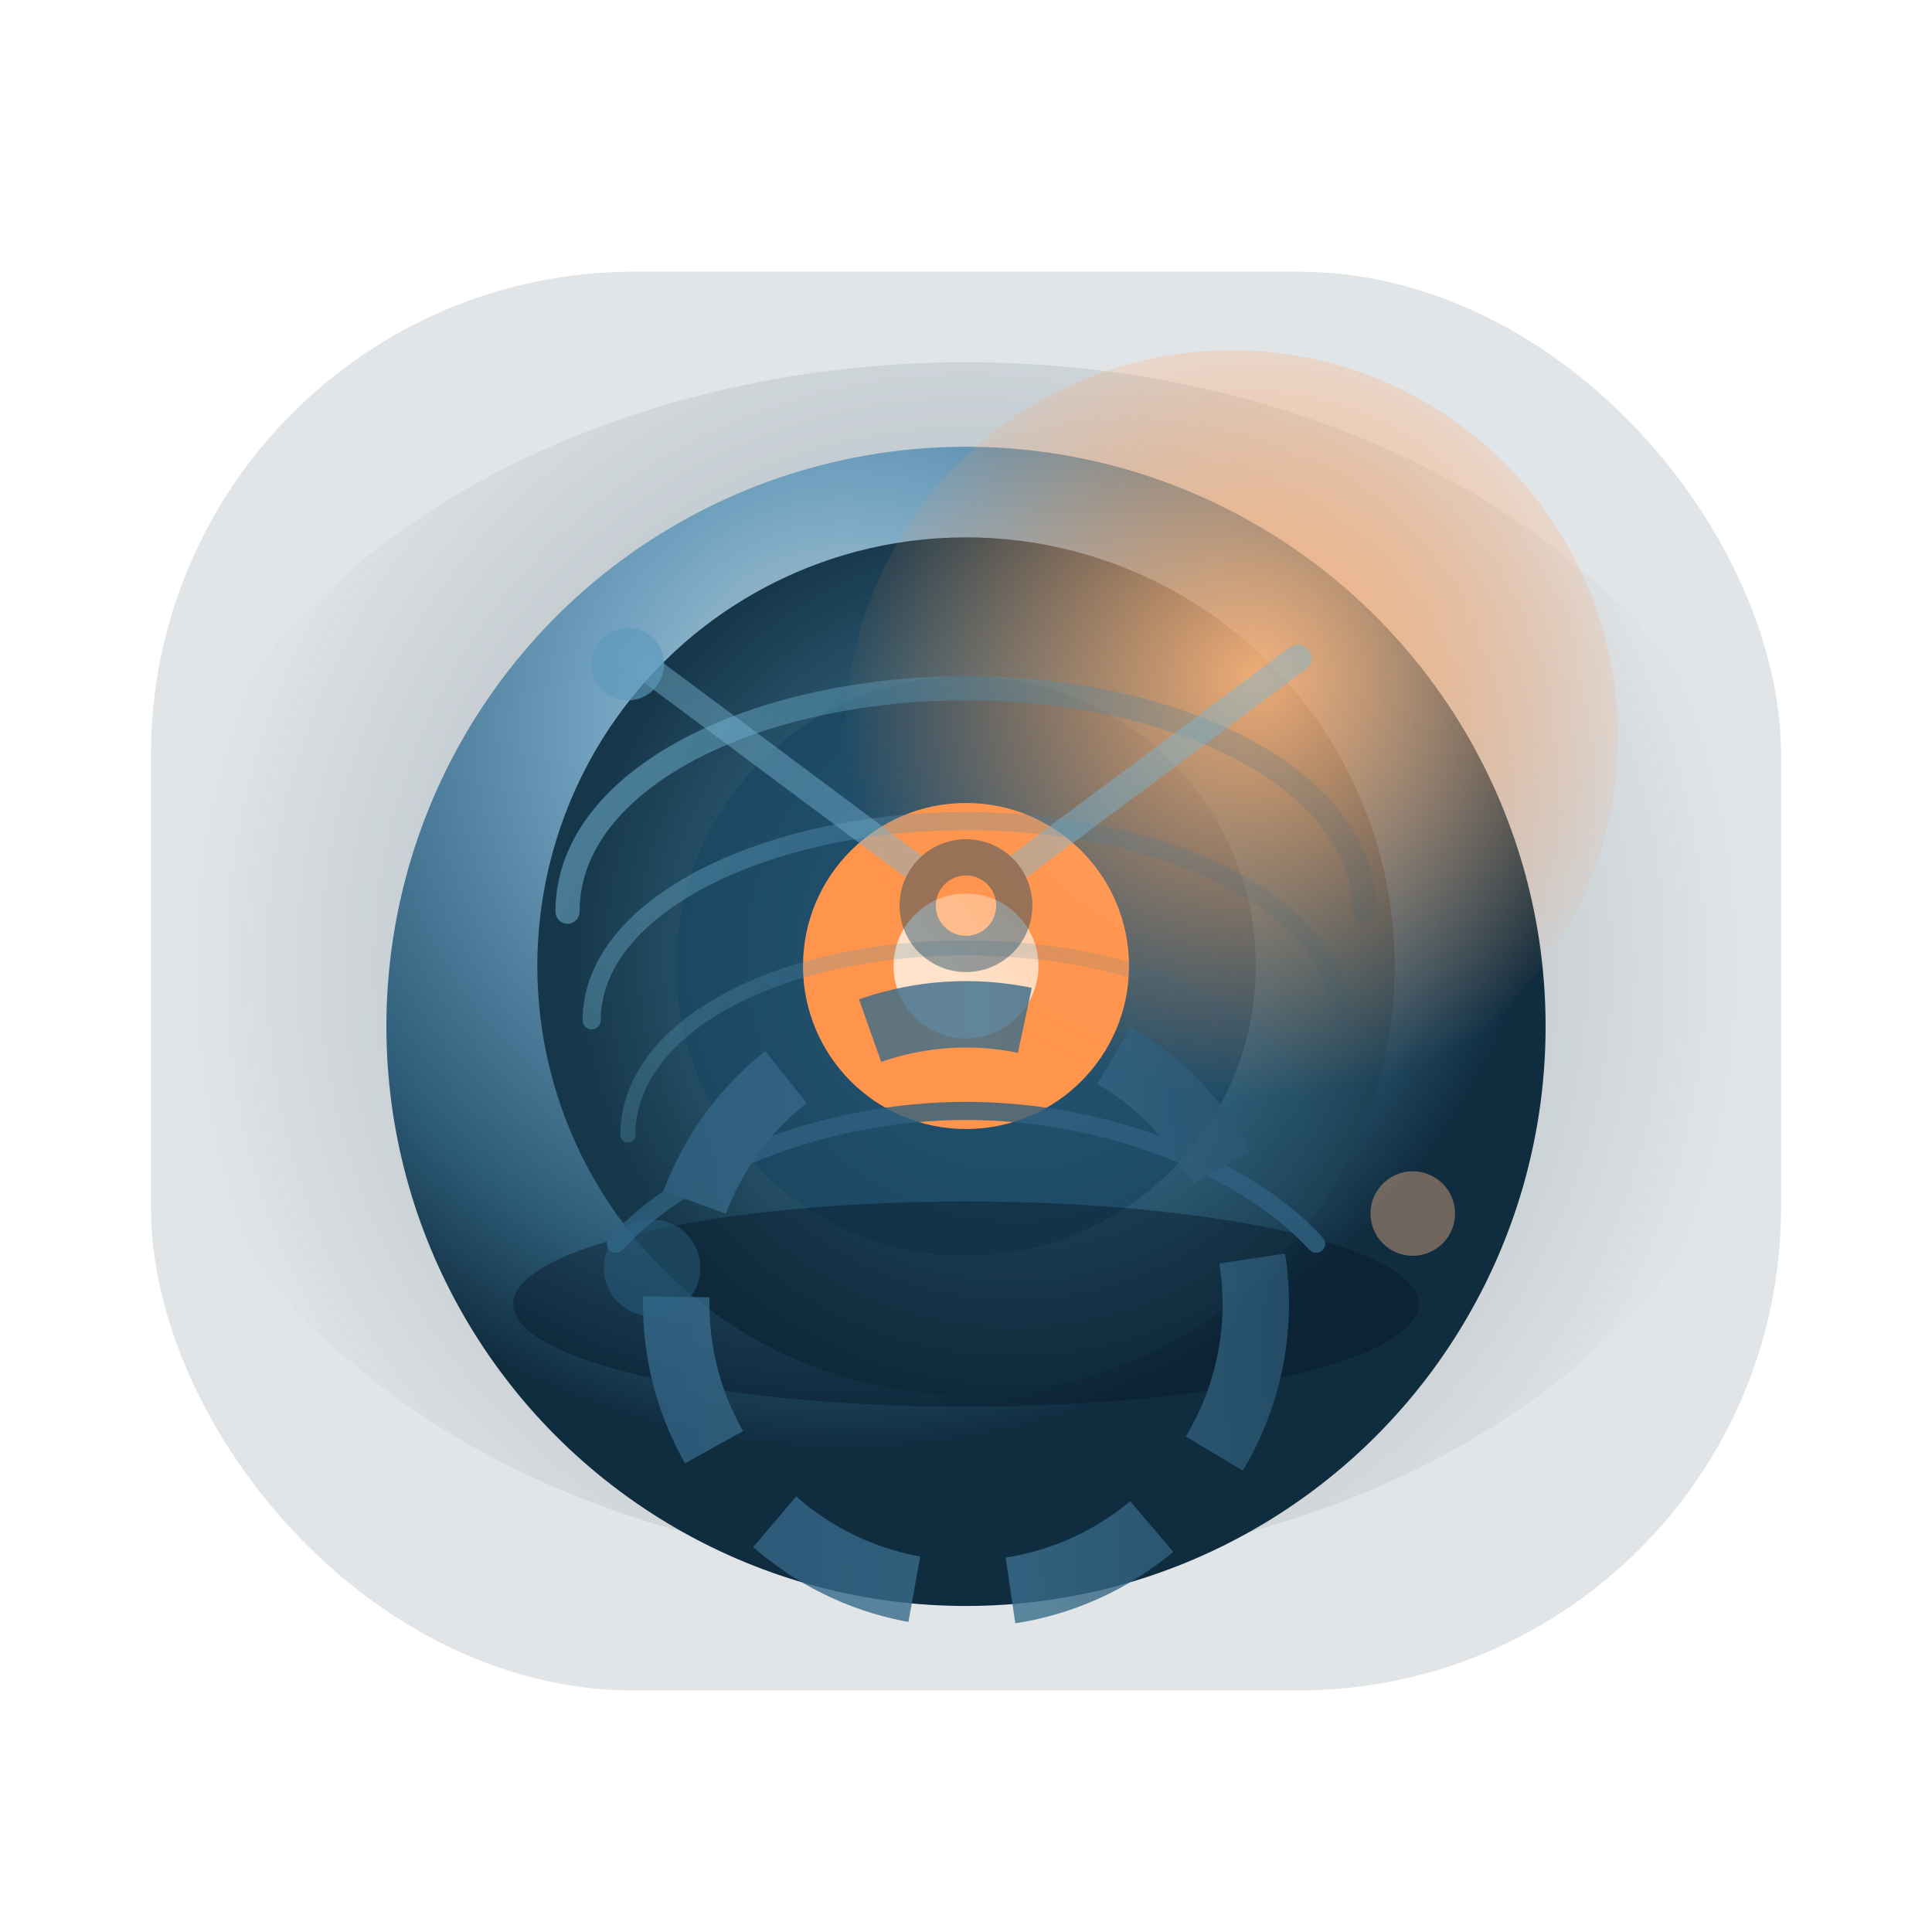
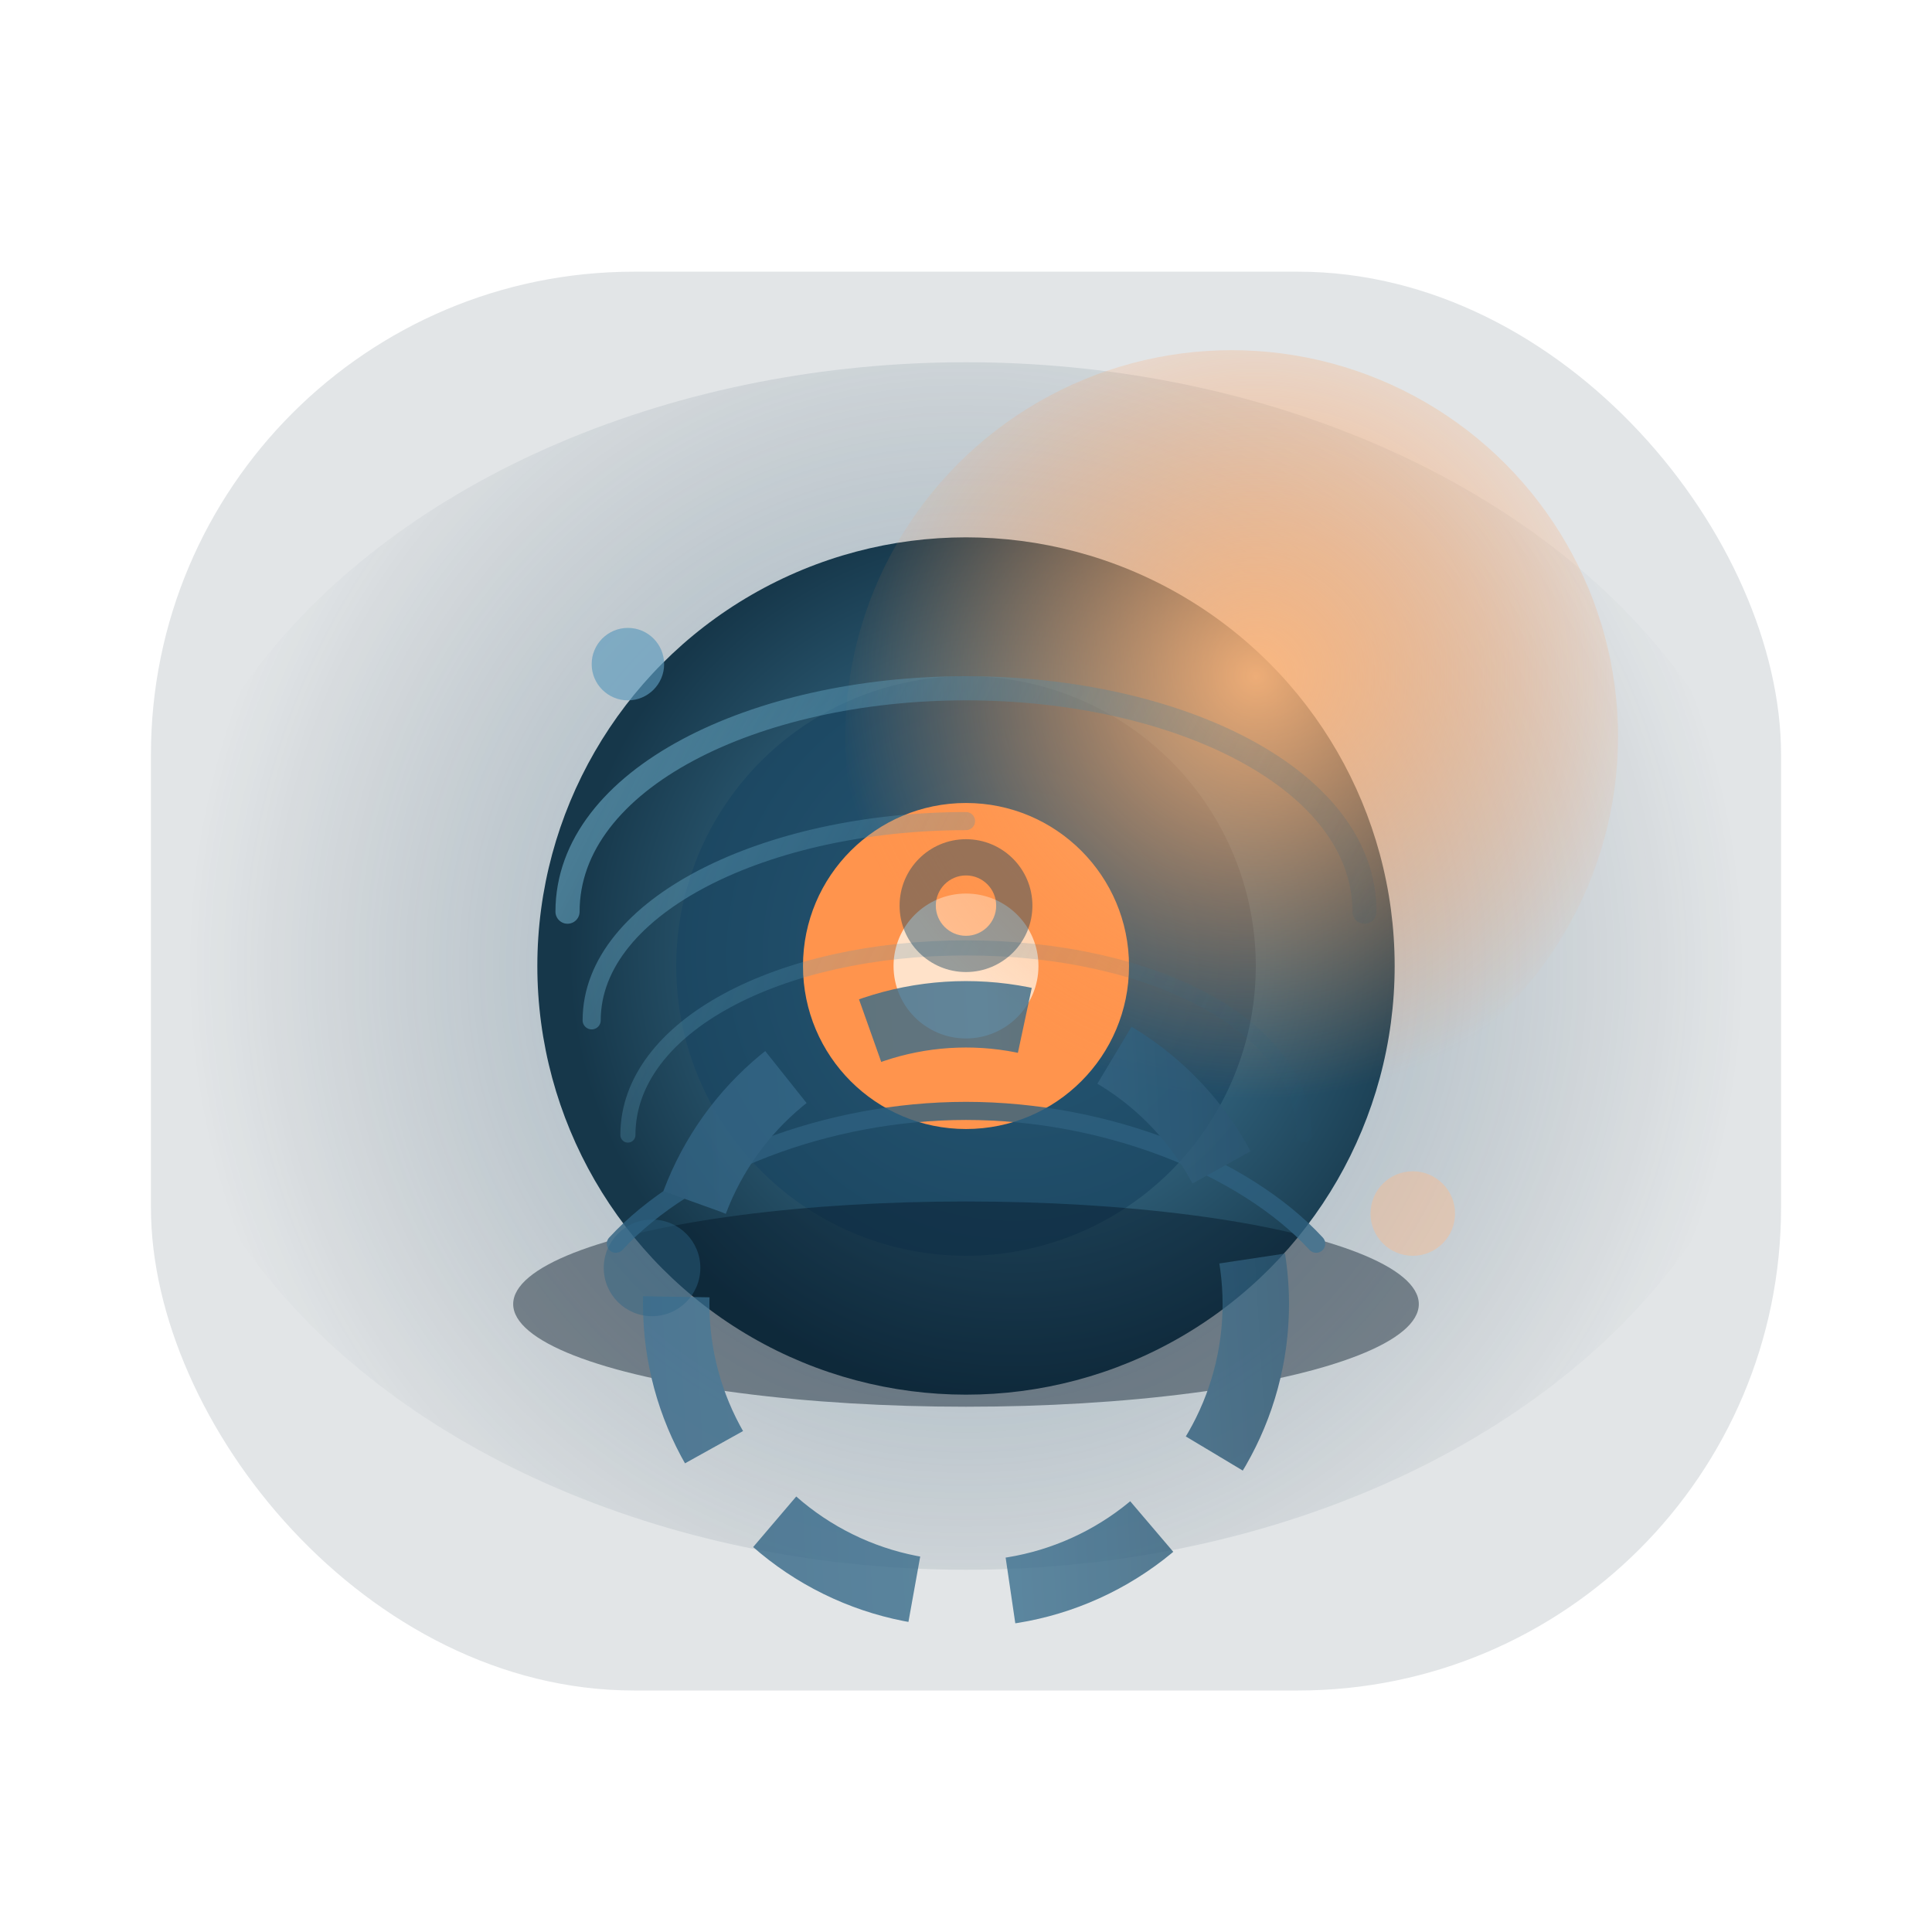
<svg xmlns="http://www.w3.org/2000/svg" width="640" height="640" viewBox="0 0 640 640" fill="none">
  <defs>
    <radialGradient id="bg-glow" cx="0" cy="0" r="1" gradientUnits="userSpaceOnUse" gradientTransform="translate(320 320) rotate(90) scale(260)">
      <stop offset="0" stop-color="#6FB7D6" stop-opacity="0.55" />
      <stop offset="0.45" stop-color="#2A5874" stop-opacity="0.25" />
      <stop offset="1" stop-color="#0A2436" stop-opacity="0" />
    </radialGradient>
    <radialGradient id="core-shell" cx="0" cy="0" r="1" gradientUnits="userSpaceOnUse" gradientTransform="translate(280 220) rotate(52) scale(240)">
      <stop offset="0" stop-color="#B9CCD9" />
      <stop offset="0.35" stop-color="#6FA0BE" />
      <stop offset="0.78" stop-color="#2F5E7A" />
      <stop offset="1" stop-color="#102D40" />
    </radialGradient>
    <radialGradient id="inner-core" cx="0" cy="0" r="1" gradientUnits="userSpaceOnUse" gradientTransform="translate(336 316) rotate(65) scale(148)">
      <stop offset="0" stop-color="#4C8DAE" />
      <stop offset="1" stop-color="#16374A" />
    </radialGradient>
    <linearGradient id="orbit" x1="160" y1="420" x2="500" y2="400" gradientUnits="userSpaceOnUse">
      <stop stop-color="#2E5E7F" />
      <stop offset="0.5" stop-color="#3A6E8D" />
      <stop offset="1" stop-color="#1D3F58" />
    </linearGradient>
    <radialGradient id="accent" cx="0" cy="0" r="1" gradientUnits="userSpaceOnUse" gradientTransform="translate(416 224) rotate(35) scale(140)">
      <stop offset="0" stop-color="#FFB67A" stop-opacity="0.92" />
      <stop offset="1" stop-color="#FF944D" stop-opacity="0" />
    </radialGradient>
    <linearGradient id="grid-line" x1="190" y1="240" x2="450" y2="370" gradientUnits="userSpaceOnUse">
      <stop stop-color="#7EC3E0" stop-opacity="0.85" />
      <stop offset="1" stop-color="#1A4F6D" stop-opacity="0.1" />
    </linearGradient>
  </defs>
  <rect x="50" y="90" width="540" height="470" rx="160" fill="#0F2233" opacity="0.12" />
  <ellipse cx="320" cy="320" rx="270" ry="200" fill="url(#bg-glow)" />
  <g filter="url(#shadow)">
-     <circle cx="320" cy="320" r="192" fill="url(#core-shell)" />
-   </g>
+     </g>
  <circle cx="320" cy="320" r="142" fill="url(#inner-core)" />
  <circle cx="320" cy="320" r="96" fill="#1A4661" opacity="0.75" />
  <circle cx="320" cy="320" r="54" fill="#FF944D" />
  <circle cx="320" cy="320" r="24" fill="#FFE2C9" />
  <circle cx="408" cy="244" r="128" fill="url(#accent)" />
  <g opacity="0.65">
    <path d="M188 302C188 258 250 228 320 228C390 228 452 258 452 302" stroke="url(#grid-line)" stroke-width="8" stroke-linecap="round" />
-     <path d="M196 338C196 300 254 272 320 272C386 272 444 300 444 338" stroke="url(#grid-line)" stroke-width="6" stroke-linecap="round" opacity="0.85" />
+     <path d="M196 338C196 300 254 272 320 272" stroke="url(#grid-line)" stroke-width="6" stroke-linecap="round" opacity="0.85" />
    <path d="M208 376C208 340 258 314 320 314C382 314 432 340 432 376" stroke="url(#grid-line)" stroke-width="5" stroke-linecap="round" opacity="0.65" />
  </g>
  <g opacity="0.8">
    <ellipse cx="320" cy="432" rx="150" ry="34" fill="#041927" opacity="0.55" />
    <path d="M204 412C228 386 274 368 320 368C366 368 412 386 436 412" stroke="#2E607F" stroke-width="6" stroke-linecap="round" />
    <circle cx="320" cy="432" r="96" stroke="url(#orbit)" stroke-width="22" stroke-dasharray="52 32" />
  </g>
  <g opacity="0.45">
-     <path d="M210 218L320 300L430 218" stroke="#78B5D3" stroke-width="9" stroke-linecap="round" stroke-linejoin="round" />
    <circle cx="320" cy="300" r="22" fill="#1A4661" />
    <circle cx="320" cy="300" r="10" fill="#FF944D" />
  </g>
  <circle cx="208" cy="220" r="12" fill="#5D9ABB" opacity="0.65" />
  <circle cx="216" cy="420" r="16" fill="#2D6586" opacity="0.45" />
  <circle cx="468" cy="402" r="14" fill="#FFB987" opacity="0.4" />
  <defs>
    <filter id="shadow" x="112" y="112" width="416" height="416" filterUnits="userSpaceOnUse" color-interpolation-filters="sRGB">
      <feOffset dy="20" />
      <feGaussianBlur stdDeviation="34" result="blur" />
      <feComposite in="SourceGraphic" in2="blur" operator="over" />
    </filter>
  </defs>
</svg>